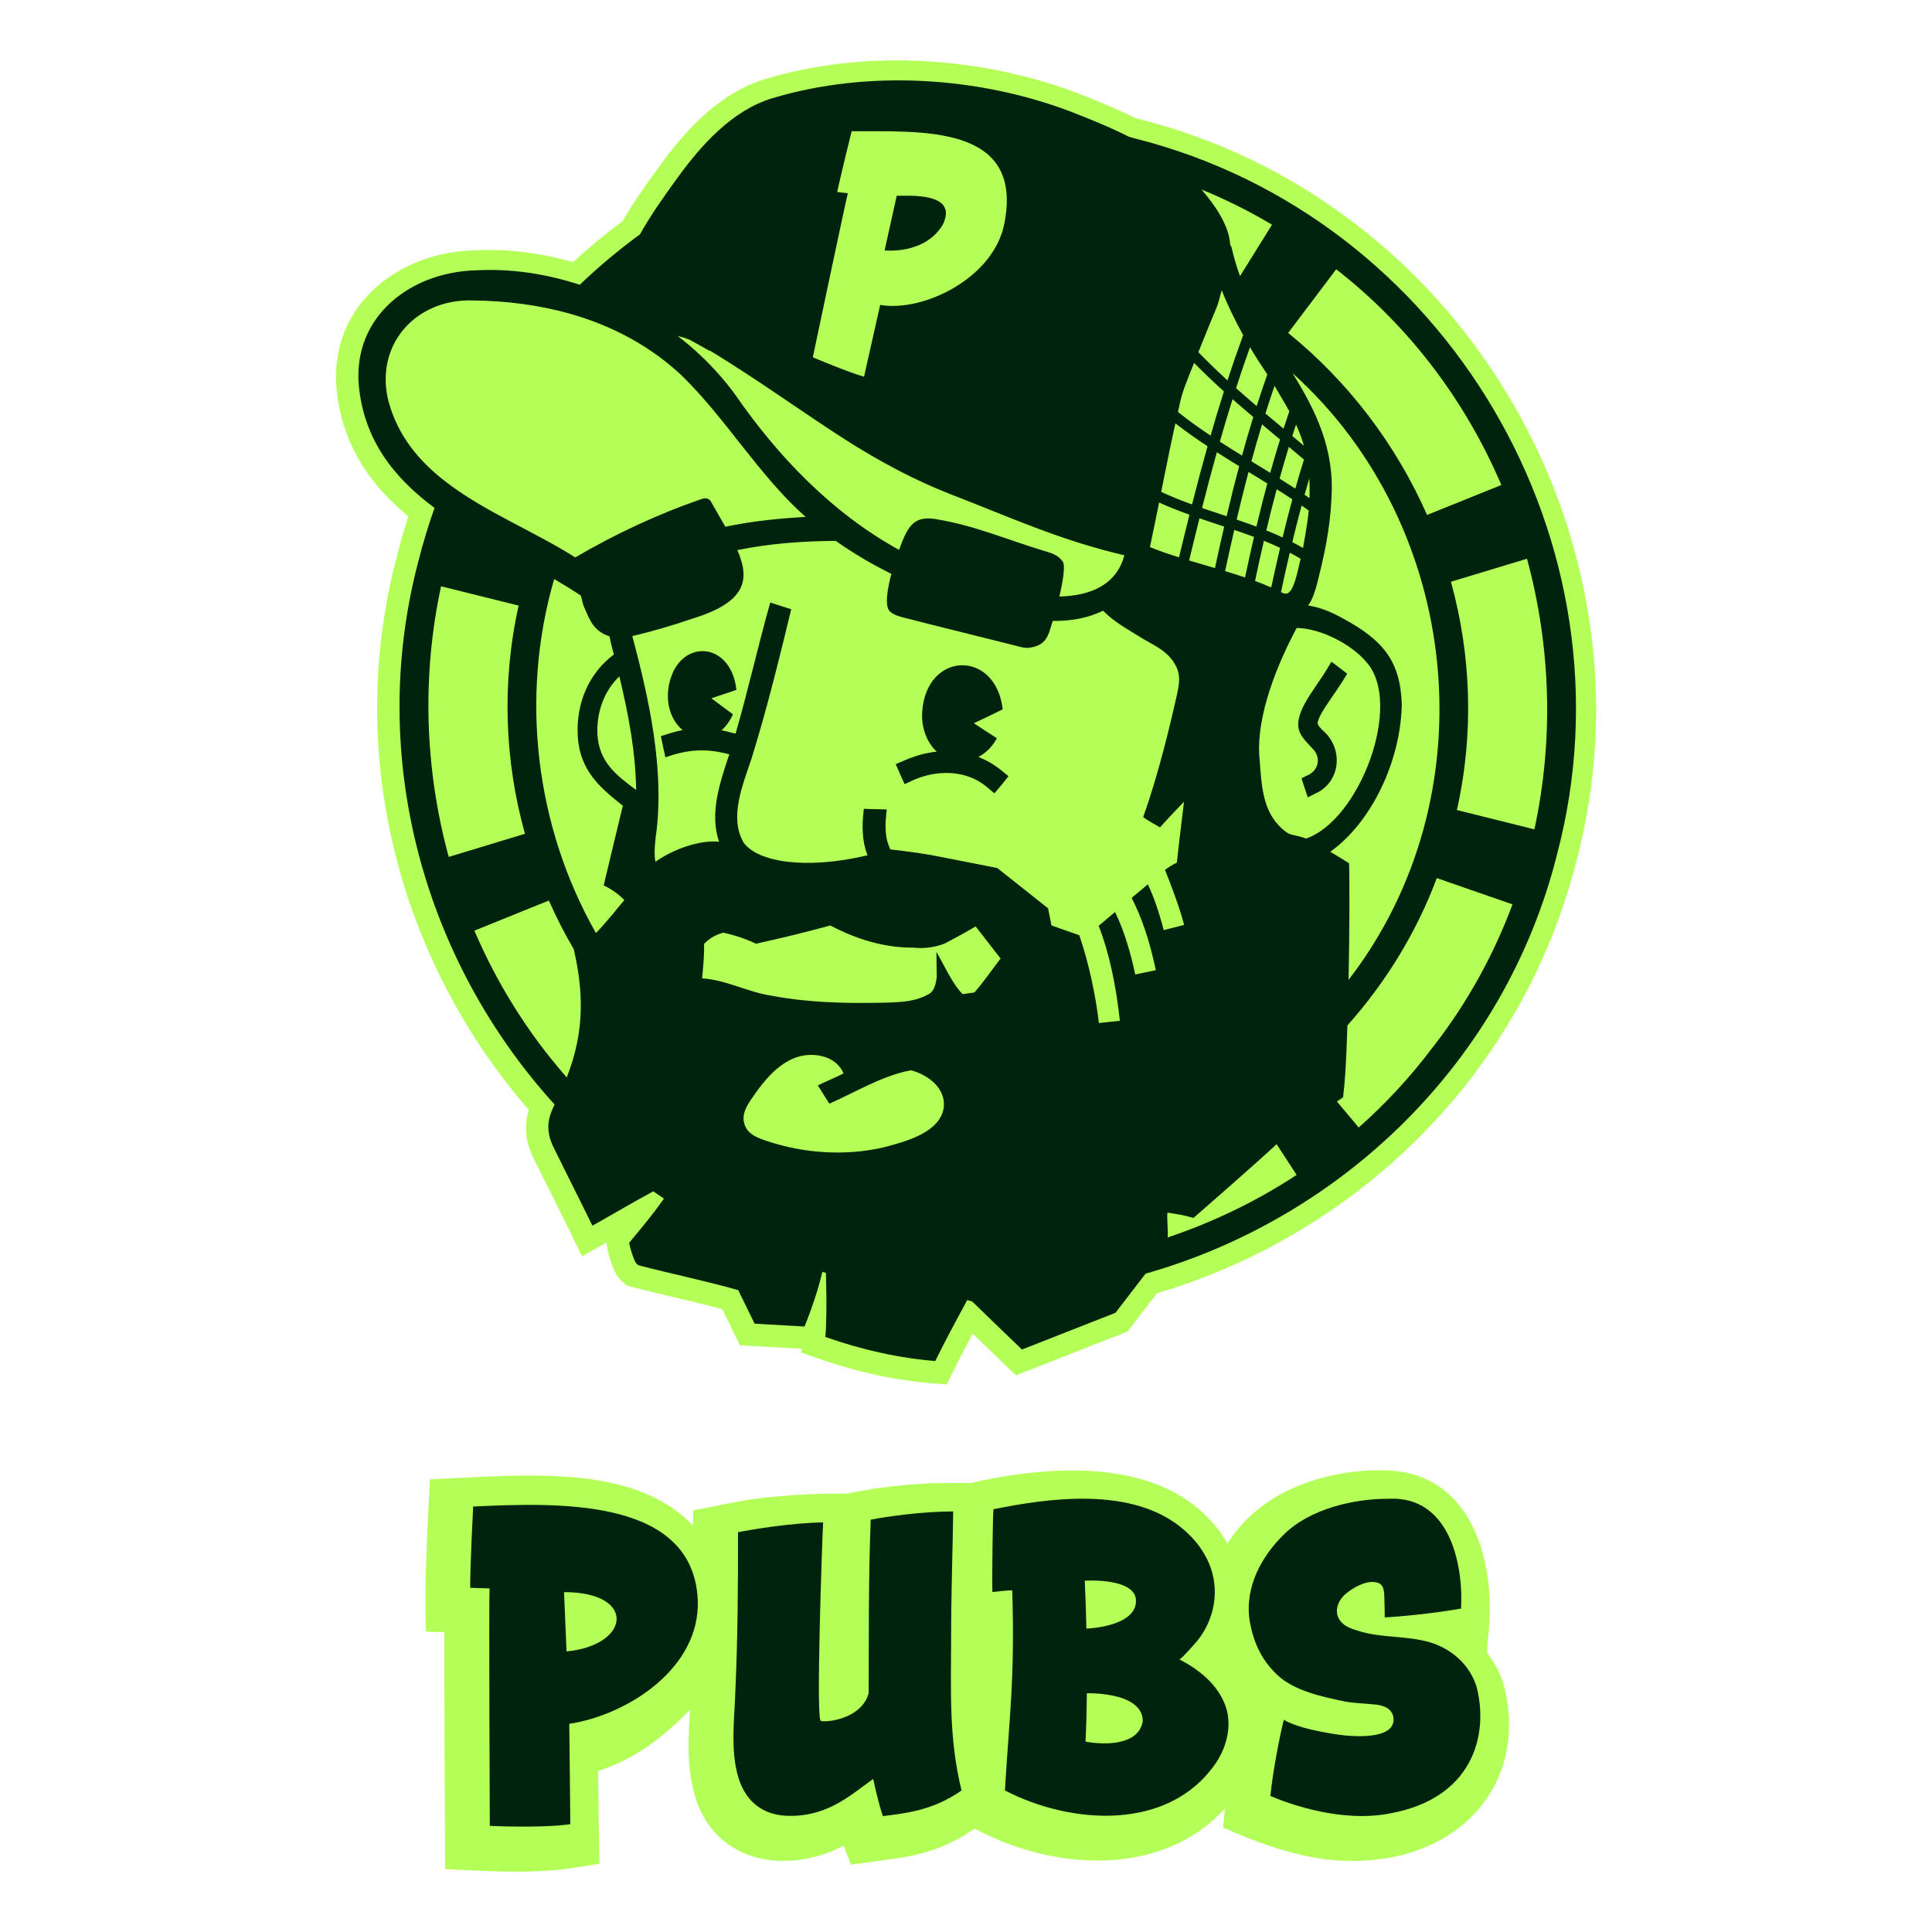
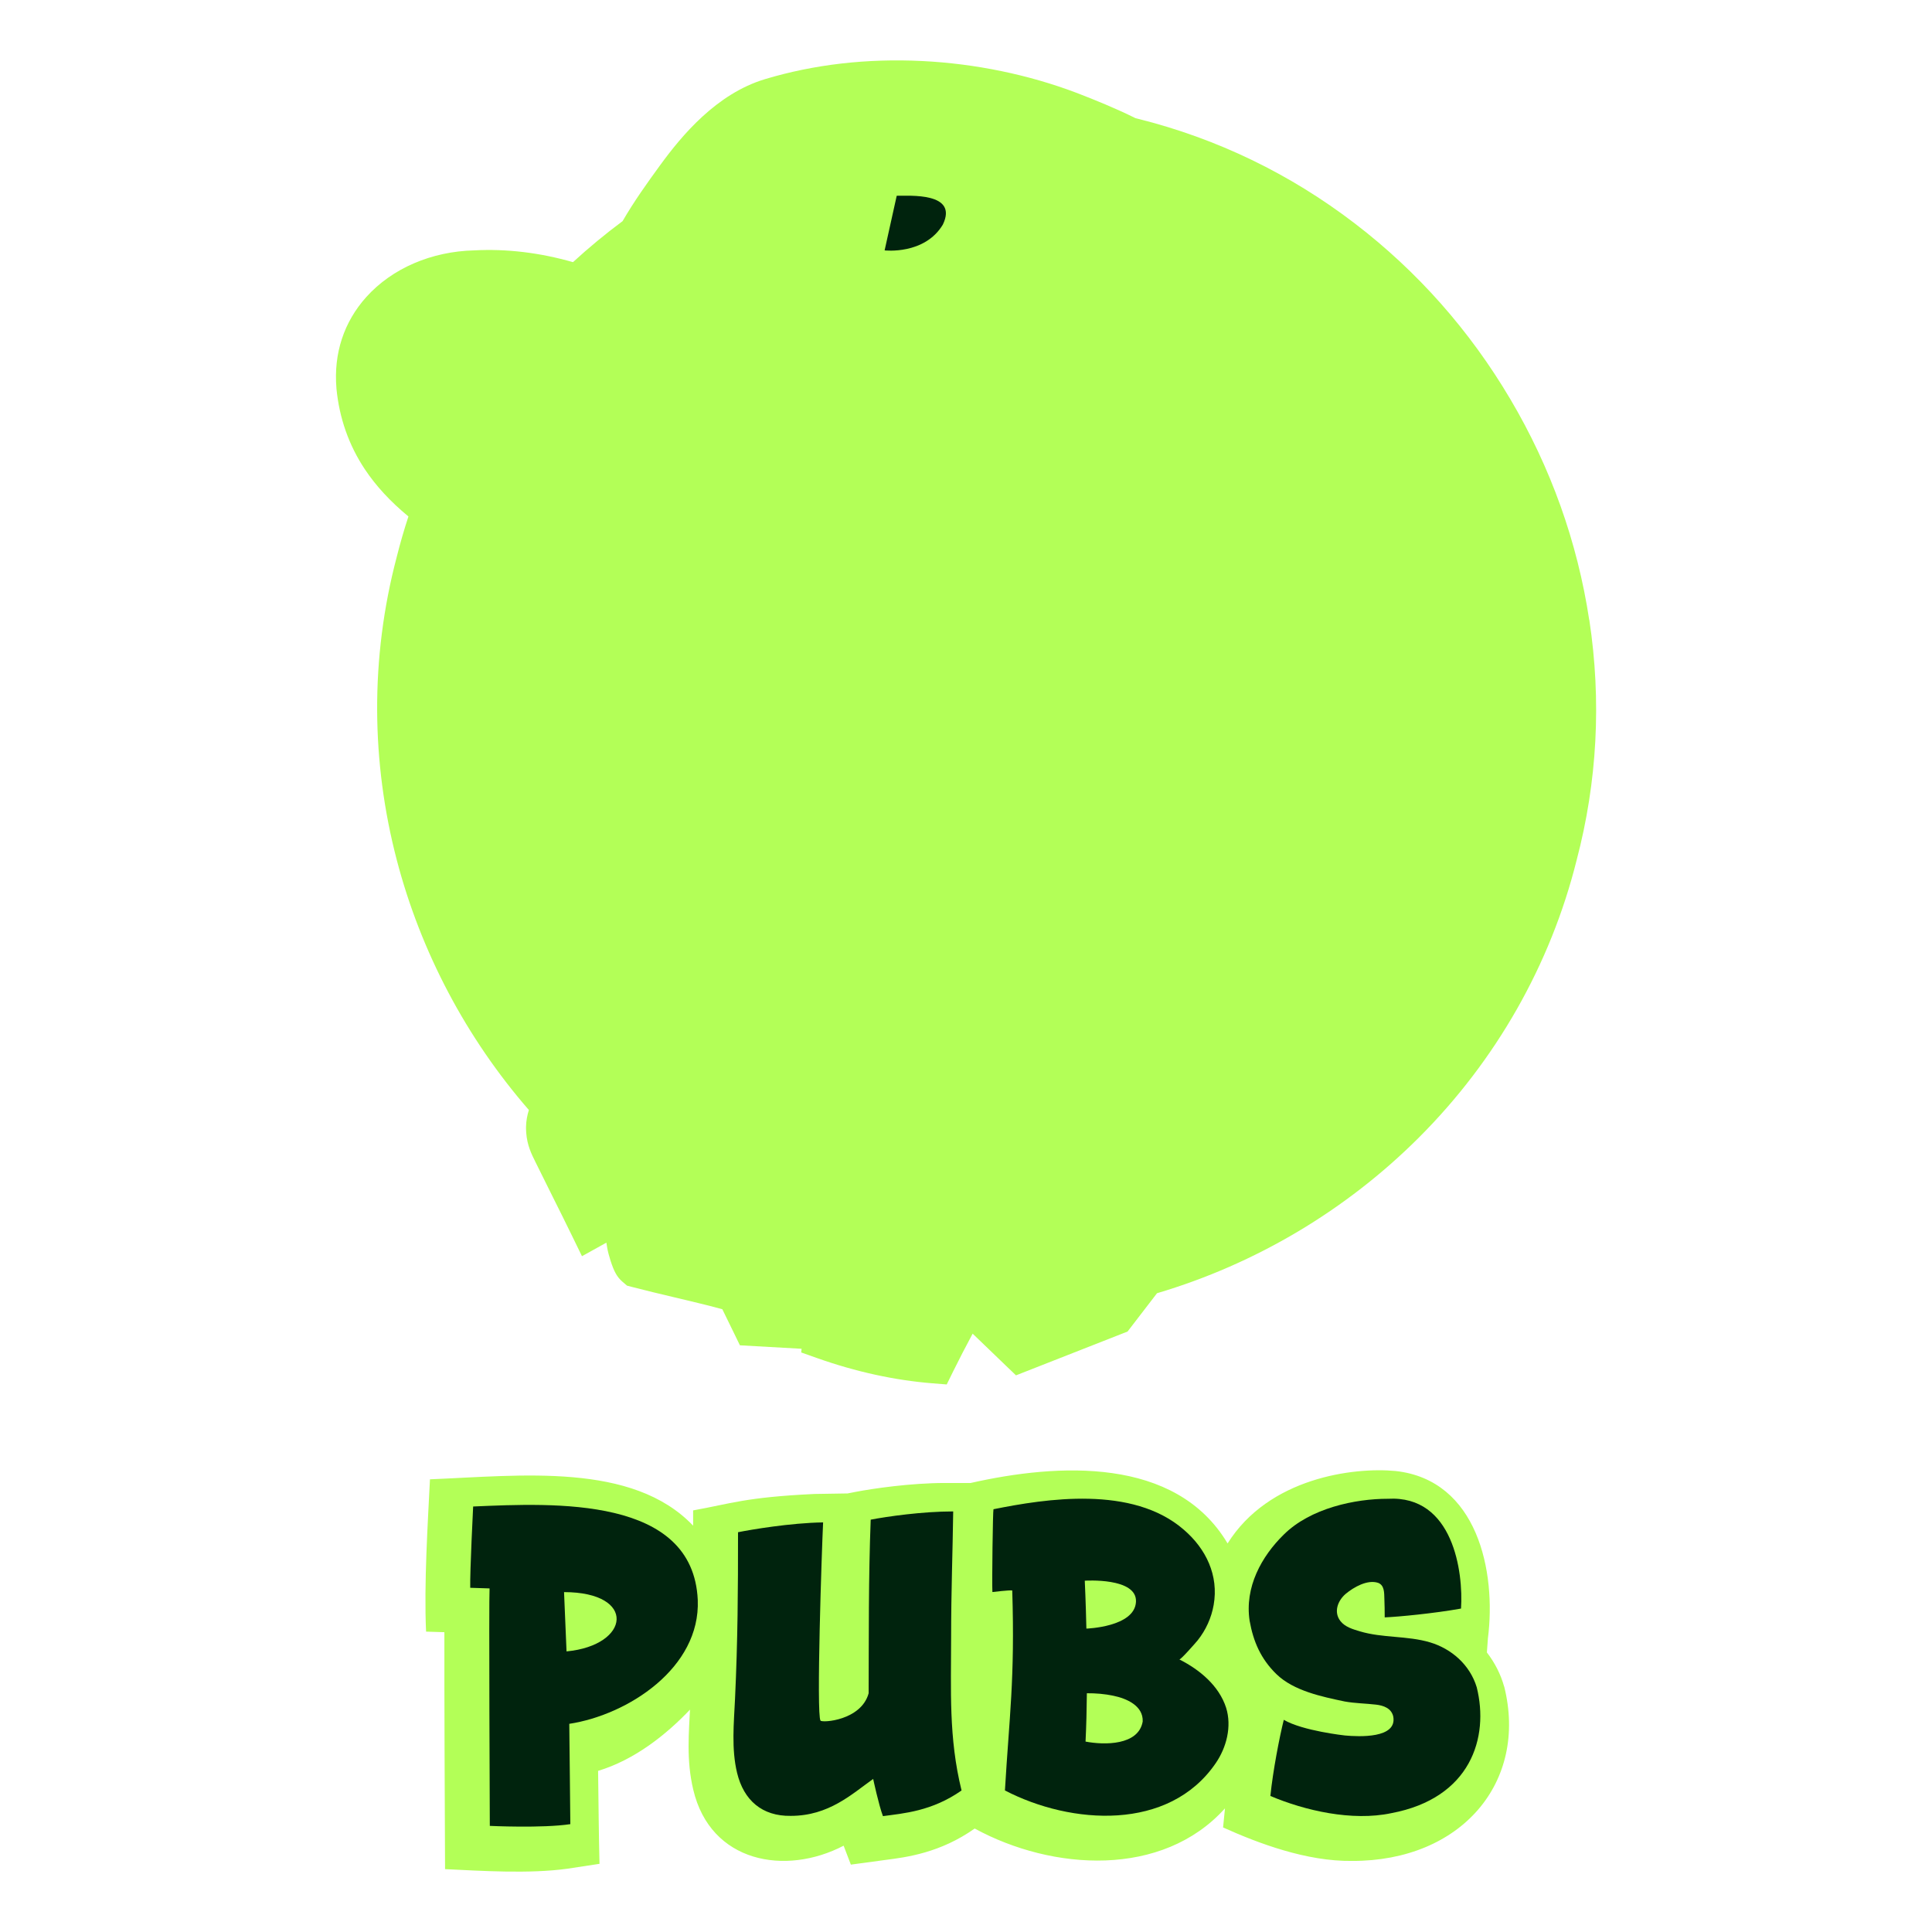
<svg xmlns="http://www.w3.org/2000/svg" width="260" height="260" viewBox="0 0 260 260" fill="none">
  <path d="M213.87 83.418C212.277 72.927 208.702 62.926 203.242 53.697C197.785 44.47 190.752 36.523 182.335 30.079C173.596 23.387 163.784 18.648 153.169 15.993C153.046 15.961 152.926 15.928 152.802 15.899C150.098 14.557 147.316 13.435 144.937 12.516L144.918 12.509C138.437 10.049 131.245 8.564 124.118 8.213C116.678 7.846 109.558 8.665 102.954 10.65C96.437 12.61 91.767 18.21 88.823 22.253C87.11 24.602 85.319 27.108 83.785 29.76C81.468 31.48 79.232 33.332 77.109 35.279C72.634 33.998 68.178 33.465 63.843 33.693C58.065 33.829 52.767 36.114 49.303 39.962C46.28 43.322 44.886 47.564 45.276 52.237V52.273C45.659 56.251 46.943 59.907 49.094 63.144C50.59 65.393 52.52 67.486 54.964 69.504C54.369 71.318 53.84 73.154 53.381 74.987C51.607 81.718 50.723 88.663 50.755 95.625C50.785 102.372 51.672 109.132 53.394 115.723C56.625 128.105 62.758 139.705 71.175 149.38C70.967 150.04 70.808 150.79 70.791 151.632V151.652C70.791 151.723 70.791 151.827 70.791 151.947C70.795 152.129 70.805 152.298 70.817 152.461C70.951 154.144 71.507 155.266 72.043 156.348C72.088 156.442 72.137 156.536 72.186 156.634C72.891 158.074 73.638 159.569 74.36 161.015C75.244 162.783 76.157 164.609 77.005 166.358L78.319 169.055L80.941 167.599C81.162 167.476 81.383 167.352 81.604 167.229L81.705 167.859C81.793 168.422 81.998 169.127 82.153 169.624C82.631 171.122 83.047 171.867 83.749 172.474L84.383 173.017L85.02 173.183C86.928 173.68 88.842 174.135 90.695 174.574C92.836 175.081 95.037 175.601 97.207 176.189C97.945 177.697 98.832 179.524 98.846 179.546L99.573 181.045L107.877 181.513L107.819 182.007L109.967 182.767C115.187 184.613 120.409 185.754 125.483 186.16L127.407 186.313L128.258 184.581C129.084 182.904 129.958 181.227 130.894 179.478C132.909 181.425 135.272 183.693 135.415 183.83L136.728 185.088L151.743 179.192L155.704 174.038C168.994 170.102 181.171 162.864 190.973 153.062C201.328 142.708 208.66 129.815 212.17 115.781C214.958 105.196 215.533 94.305 213.882 83.418H213.87Z" fill="#B3FF57" />
-   <path d="M122.366 105.238C125.882 103.464 130.023 103.59 132.756 105.865C133.058 106.129 133.481 106.489 133.822 106.762C134.446 106.034 135.148 105.219 135.72 104.445C135.447 104.24 135.005 103.883 134.752 103.668C133.819 102.911 132.772 102.297 131.664 101.865C132.733 101.322 133.585 100.415 134.157 99.349C133.11 98.693 132.087 98 131.053 97.328C132.35 96.71 133.653 96.109 134.937 95.459C134.03 87.399 124.67 87.6 124.108 95.771C123.962 97.779 124.654 99.863 126.064 101.15C124.703 101.296 123.325 101.657 121.96 102.229C121.56 102.398 120.959 102.667 120.546 102.836C120.923 103.714 121.336 104.653 121.729 105.518L122.369 105.241L122.366 105.238Z" fill="#00230D" />
-   <path d="M175.669 104.471L175.149 104.754C175.425 105.615 175.721 106.506 175.997 107.318C176.176 107.224 176.748 106.902 176.94 106.827C180.502 105.28 180.85 100.626 177.934 98.228C177.255 97.481 177.2 97.422 177.483 96.723C177.791 95.96 178.337 95.157 178.864 94.38C179.683 93.158 180.544 91.956 181.298 90.668C180.635 90.148 179.875 89.573 179.179 89.053C178.679 89.862 178.204 90.707 177.645 91.487C176.777 92.8 175.705 94.237 175.123 95.664C174.002 98.433 175.325 99.271 176.914 101.049C177.85 102.414 177.21 103.928 175.666 104.468L175.669 104.471Z" fill="#00230D" />
  <path d="M126.88 30.234C129.009 25.84 122.359 26.367 120.676 26.344C120.676 26.344 119.847 30.095 119.047 33.696C119.047 33.696 124.413 34.329 126.88 30.234Z" fill="#00230D" />
-   <path d="M152.623 18.593C152.405 18.535 152.185 18.479 151.967 18.424C149.377 17.118 146.679 16.022 144.073 15.012C131.612 10.286 116.763 9.363 103.938 13.218C98.534 14.843 94.374 19.539 91.289 23.77C89.326 26.465 87.597 28.912 86.125 31.535C83.281 33.615 80.574 35.88 78.023 38.321C73.547 36.865 68.829 36.124 64.123 36.377C55.377 36.566 47.502 42.471 48.282 51.844C49 59.348 53.108 64.347 58.477 68.354C57.645 70.691 56.917 73.083 56.303 75.533C49.309 102.053 57.21 129.46 74.63 148.635C74.23 149.513 73.82 150.416 73.794 151.528C73.794 151.59 73.794 151.651 73.794 151.716C73.794 151.827 73.801 151.941 73.811 152.058C73.908 153.315 74.353 154.112 74.896 155.213C76.46 158.398 78.166 161.746 79.722 164.947C82.472 163.42 85.144 161.811 87.916 160.326C88.39 160.657 88.871 160.982 89.352 161.304C89.268 161.424 89.183 161.541 89.102 161.658C87.688 163.641 86.404 165.158 84.669 167.248C84.74 167.71 84.968 168.434 85.017 168.594C85.42 169.861 85.631 170.043 85.758 170.15L85.891 170.267C90.399 171.444 94.858 172.344 99.349 173.625C100.094 175.136 101.553 178.136 101.553 178.136L108.267 178.516C108.267 178.516 109.905 174.574 110.666 171.164C110.825 171.21 110.987 171.255 111.147 171.301C111.208 173.378 111.254 176.221 111.163 178.392C111.163 178.415 111.163 178.435 111.163 178.457C111.144 178.984 111.114 179.471 111.069 179.897C111.069 179.907 111.069 179.913 111.069 179.92C116.006 181.665 120.994 182.77 125.863 183.16C127.221 180.401 128.716 177.632 130.166 174.957L130.845 175.159C132.636 176.917 137.53 181.613 137.53 181.613L150.118 176.67L154.164 171.405C180.505 163.933 202.537 143.003 209.554 114.92C220.581 73.102 194.577 29.087 152.62 18.603L152.623 18.593ZM179.822 36.237C189.829 44.034 197.291 54.119 202.046 65.27L192.049 69.3C187.866 59.826 181.464 51.366 173.355 44.804L179.822 36.234V36.237ZM175.565 66.583C175.776 65.835 175.987 65.094 176.205 64.36C176.28 65.526 176.222 67.317 176.231 67.041C176.01 66.888 175.786 66.735 175.562 66.583H175.565ZM176.127 68.698C175.965 70.515 175.328 73.859 175.35 73.739C174.873 73.466 174.392 73.206 173.911 72.962C174.327 71.24 174.739 69.612 175.165 68.032C175.487 68.253 175.809 68.474 176.124 68.698H176.127ZM164.512 69.287C163.605 68.988 162.688 68.682 161.765 68.364C162.396 65.881 163.056 63.375 163.758 60.863C164.759 61.503 165.76 62.124 166.761 62.735C166.156 64.997 165.597 67.246 165.074 69.469C164.886 69.407 164.7 69.345 164.515 69.283L164.512 69.287ZM164.746 70.863C164.31 72.745 163.897 74.61 163.504 76.45C162.351 76.108 161.174 75.764 160.027 75.423C160.479 73.551 160.94 71.656 161.418 69.751C162.539 70.138 163.638 70.496 164.746 70.866V70.863ZM169.12 54.652C168.191 53.859 167.261 53.053 166.342 52.234C166.936 50.391 167.56 48.555 168.22 46.722C168.951 47.98 169.751 49.189 170.55 50.391C170.05 51.811 169.572 53.232 169.117 54.652H169.12ZM169.839 57.119C170.651 57.801 171.457 58.474 172.263 59.147C171.84 60.495 171.402 61.977 170.94 63.628C170.089 63.105 169.25 62.595 168.405 62.081C168.857 60.434 169.332 58.776 169.835 57.119H169.839ZM168.659 56.121C168.123 57.856 167.622 59.585 167.147 61.311C166.153 60.7 165.152 60.076 164.161 59.436C164.703 57.531 165.272 55.62 165.874 53.713C166.8 54.528 167.729 55.331 168.662 56.121H168.659ZM164.869 76.856C165.263 75.029 165.669 73.183 166.101 71.315C166.995 71.617 167.879 71.926 168.76 72.257C168.37 73.941 167.966 75.754 167.55 77.711C166.663 77.412 165.77 77.132 164.869 76.859V76.856ZM166.423 69.924C166.923 67.805 167.453 65.663 168.022 63.511C168.863 64.025 169.702 64.535 170.55 65.058C170.082 66.804 169.591 68.728 169.081 70.866C168.191 70.535 167.303 70.226 166.42 69.924H166.423ZM168.899 78.185C169.263 76.45 169.656 74.646 170.089 72.777C170.82 73.073 171.545 73.388 172.27 73.729C171.876 75.406 171.48 77.171 171.074 79.059C170.362 78.741 169.637 78.455 168.903 78.185H168.899ZM170.414 71.38C170.839 69.582 171.304 67.73 171.811 65.842C172.517 66.287 173.222 66.735 173.921 67.197C173.472 68.838 173.037 70.531 172.604 72.325C171.873 71.987 171.145 71.675 170.417 71.383L170.414 71.38ZM173.573 74.383C174.06 74.639 174.548 74.909 175.032 75.195C174.74 76.365 174.512 77.668 174.06 78.773C173.927 79.111 173.787 79.401 173.537 79.644C173.202 80.051 172.776 79.878 172.386 79.693C172.789 77.811 173.18 76.05 173.573 74.383ZM174.32 65.757C173.618 65.299 172.91 64.85 172.201 64.408C172.591 63.004 173.007 61.581 173.449 60.138C174.122 60.703 174.801 61.275 175.48 61.851C175.077 63.141 174.694 64.438 174.32 65.757ZM173.911 58.672C174.073 58.162 174.242 57.652 174.411 57.138C174.84 58.058 175.204 59.01 175.477 59.988C174.954 59.546 174.431 59.108 173.911 58.672ZM171.554 51.98C172.208 53.108 172.884 54.213 173.511 55.354C173.257 56.088 172.997 56.862 172.731 57.687C171.925 57.015 171.109 56.335 170.297 55.65C170.687 54.408 171.096 53.17 171.525 51.928C171.535 51.948 171.548 51.967 171.558 51.984L171.554 51.98ZM171.184 30.238L166.875 37.16C166.41 35.857 166.029 34.567 165.737 33.299C165.695 33.153 165.633 33.046 165.558 32.965C165.402 30.218 163.394 27.501 161.694 25.503C164.944 26.835 168.116 28.411 171.184 30.238ZM163.735 41.356C163.875 41.025 164.132 40.147 164.411 39.065C165.207 41.07 166.16 43.01 167.193 44.905C167.229 44.97 167.265 45.035 167.3 45.1C166.556 47.125 165.854 49.156 165.188 51.191C163.849 49.965 162.539 48.704 161.271 47.395C162.256 44.938 163.264 42.468 163.735 41.356ZM158.649 54.889C159.084 52.656 159.699 51.36 160.693 48.838C161.996 50.164 163.342 51.441 164.71 52.676C164.079 54.658 163.481 56.644 162.916 58.623C161.411 57.619 159.936 56.569 158.522 55.442C158.564 55.256 158.606 55.074 158.649 54.889ZM156.614 64.473C157.115 61.968 157.625 59.468 158.174 56.972C159.578 58.061 161.031 59.078 162.507 60.053C161.769 62.679 161.077 65.296 160.42 67.889C159.042 67.389 157.658 66.839 156.27 66.199C156.387 65.624 156.501 65.049 156.614 64.473ZM155.532 69.875C155.685 69.124 155.834 68.377 155.984 67.629C157.355 68.25 158.72 68.783 160.072 69.27C159.588 71.198 159.123 73.109 158.668 75C157.345 74.587 156.029 74.152 154.752 73.625C155.022 72.371 155.279 71.12 155.535 69.868L155.532 69.875ZM112.671 25.837C112.98 24.242 114.611 17.657 114.611 17.657C123.737 17.735 137.755 16.614 135.184 29.962C133.848 37.385 124.26 42.048 118.45 41.034C118.3 41.733 116.317 50.492 116.275 50.697C113.997 50.04 109.385 48.084 109.385 48.084C109.385 48.084 113.828 26.988 114.098 26.006L112.674 25.837H112.671ZM92.862 45.734L92.856 45.753C93.74 46.228 94.611 46.715 95.469 47.213C95.485 47.2 95.501 47.19 95.517 47.177C102.04 51.096 108.115 55.601 114.511 59.644C118.658 62.218 122.993 64.581 127.816 66.469C135.889 69.586 142.6 72.693 151.313 74.73C150.26 78.682 146.822 80.171 142.561 80.278C143.059 78.179 143.403 76.079 143 75.536C142.298 74.591 141.352 74.392 140.354 74.09C135.655 72.663 131.199 70.749 126.295 69.924C122.987 69.251 122.174 70.749 120.988 73.999C111.979 69.04 104.67 61.422 98.871 53.011C97.536 51.2 96.06 49.536 94.468 48.012C93.431 47.021 92.336 46.085 91.198 45.207C91.764 45.354 92.323 45.526 92.862 45.737V45.734ZM52.302 54.106C50.333 46.472 55.894 40.196 63.609 40.433C72.605 40.524 81.546 42.679 88.809 48.084C89.801 48.821 90.743 49.605 91.653 50.45C97.708 56.313 102.079 63.934 108.41 69.56C104.241 69.81 101.023 70.177 97.614 70.886C97.016 69.839 96.366 68.737 95.725 67.587C95.674 67.486 95.534 67.216 95.192 67.103C94.855 66.999 94.672 67.083 94.504 67.129C88.394 69.228 82.794 71.874 77.412 75.016C71.805 71.445 65.224 68.9 59.871 64.746C56.388 62.033 53.583 58.701 52.309 54.103L52.302 54.106ZM59.355 78.9L69.797 81.494C67.48 91.9 67.922 102.414 70.645 112.209L60.388 115.32C57.161 103.499 56.758 90.938 59.355 78.903V78.9ZM78.159 135.743C78.111 138.921 77.48 141.895 76.271 144.995C71.052 139.061 66.891 132.372 63.843 125.242L73.863 121.192C74.857 123.435 75.975 125.622 77.213 127.738C77.876 130.647 78.192 133.068 78.159 135.743ZM84.009 121.144C83.558 121.706 83.011 122.31 82.582 122.876C81.78 123.789 81.035 124.732 80.197 125.564C72.046 111.221 69.966 93.795 74.578 77.925C75.803 78.643 77.002 79.378 78.153 80.142C78.354 80.681 78.354 81.11 78.595 81.669C79.303 83.249 79.794 84.922 82.03 85.644C82.166 86.43 82.391 87.262 82.612 88.081C79.238 90.594 77.552 94.611 77.746 98.862C77.951 103.808 80.935 106.112 83.824 108.439C83.808 108.508 83.791 108.573 83.775 108.638C83.772 108.638 83.769 108.638 83.766 108.638C82.927 112.161 82.076 115.622 81.24 119.158C82.206 119.603 83.177 120.263 84.013 121.121C84.009 121.124 84.006 121.131 84.003 121.134L84.013 121.144H84.009ZM80.395 98.784C80.259 95.878 81.305 92.96 83.35 91.026C84.604 96.262 85.52 101.091 85.612 106.307C82.966 104.351 80.603 102.58 80.395 98.784ZM126.851 149.701C125.892 152.571 121.765 153.66 118.888 154.414C113.76 155.581 108.297 155.233 103.298 153.582C101.914 153.124 100.815 152.688 100.321 151.632C100.029 151.024 99.993 150.329 100.185 149.692C100.409 148.918 100.874 148.239 101.338 147.592C103.405 144.56 106.223 141.394 110.208 142.048C111.81 142.317 113.009 143.211 113.519 144.459C112.33 145.057 111.231 145.493 110.065 146.071C110.542 146.874 111.118 147.732 111.612 148.525C115.239 146.936 118.596 144.807 122.571 144.033C123.156 144.186 123.711 144.394 124.212 144.661C126.945 146.113 127.341 148.284 126.851 149.708V149.701ZM131.141 133.559C130.605 133.637 130.084 133.711 129.548 133.786C128.18 132.424 127.052 129.883 126.016 128.086C126.022 128.908 126.051 130.63 126.064 131.505C125.951 132.346 125.746 133.474 124.858 133.845C122.785 134.998 120.257 134.885 117.988 134.956C113.224 135.024 108.498 134.885 103.818 133.994C100.493 133.477 97.708 131.862 94.49 131.664C94.624 130.13 94.793 128.55 94.747 127.029C95.453 126.292 96.246 125.827 97.328 125.508C98.875 125.853 100.425 126.357 101.735 127.003C105.092 126.269 108.446 125.447 111.745 124.546C115.167 126.366 119.005 127.559 122.909 127.53C124.043 127.65 125.132 127.559 126.224 127.28C127.27 127.01 127.806 126.594 128.661 126.158C129.487 125.739 130.455 125.141 131.3 124.676C132.116 125.729 133.829 127.933 134.654 128.996C133.413 130.608 132.441 132.054 131.141 133.555V133.559ZM155.555 130.562L152.773 131.141C152.253 128.645 151.405 125.512 150.062 122.733L147.852 124.592C149.195 128.001 150.153 132.285 150.709 137.368L147.885 137.676C147.524 134.42 146.559 129.603 145.243 125.859L141.505 124.543L141.047 122.236L134.209 116.815L127.049 115.404C124.79 114.933 122.395 114.595 119.828 114.312C119.831 114.319 119.834 114.325 119.837 114.332L119.785 114.306C119.785 114.306 119.811 114.306 119.828 114.309C119.025 112.655 119.09 111.043 119.337 108.933C118.329 108.901 117.27 108.878 116.256 108.852C115.97 111 115.993 113.253 116.756 115.099C108.427 117.075 102.008 116.015 100.087 113.418C98.072 109.957 99.98 105.615 101.179 101.956C103.36 94.91 105.024 87.971 106.48 81.984C105.55 81.705 104.588 81.377 103.656 81.087C101.992 86.986 100.682 92.882 98.992 98.732C98.368 98.585 97.728 98.394 97.097 98.28C97.685 97.776 98.212 97.064 98.638 96.128C97.669 95.41 96.697 94.702 95.735 93.974C96.856 93.59 97.981 93.223 99.102 92.846C98.365 85.91 90.746 85.845 89.918 92.888C89.684 95.267 90.561 97.168 91.871 98.257C90.88 98.42 89.905 98.771 88.939 99.063C89.128 100.025 89.339 101.01 89.547 101.923C92.596 100.825 95.069 100.691 98.144 101.514C96.941 105.144 95.436 109.366 96.766 113.275C94.126 113.015 90.626 114.273 88.208 115.973C87.984 114.982 88.153 113.412 88.28 112.281C88.286 112.287 88.29 112.291 88.296 112.294C89.443 103.382 87.321 93.987 85.095 85.595C87.721 84.994 90.441 84.198 93.184 83.252C100.503 81.009 100.939 77.958 99.229 74.028C103.461 73.177 107.666 72.823 112.466 72.787C114.836 74.464 117.348 75.936 119.954 77.226C119.402 79.313 119.041 81.565 119.75 82.28C120.328 82.803 121.128 82.985 121.813 83.161C126.753 84.438 131.745 85.637 136.669 86.889C137.368 87.064 137.956 87.295 138.707 87.142C140.806 86.775 141.06 85.624 141.668 83.564C144.024 83.59 146.348 83.213 148.444 82.186C149.845 83.629 151.548 84.555 153.192 85.579C154.983 86.746 156.936 87.379 158.08 89.323C158.772 90.483 158.85 91.426 158.415 93.366C157.446 97.708 155.864 104.325 153.845 109.954C154.557 110.513 155.363 110.883 156.107 111.351C157.047 110.276 159.049 108.192 159.338 107.893C159.321 108.056 158.532 114.445 158.379 116.087C157.791 116.363 157.281 116.685 156.78 117.065C157.524 118.937 158.73 122.06 159.357 124.472L156.604 125.17C155.974 122.687 155.243 120.659 154.476 119.002L152.292 120.838C153.657 123.464 154.742 126.714 155.542 130.556L155.555 130.562ZM157.138 166.527C157.232 165.587 156.969 163.481 157.138 163.182C158.782 163.468 159.247 163.494 160.602 163.907C160.794 163.754 168.941 156.656 171.801 153.978L174.493 158.119C169.065 161.681 163.222 164.489 157.138 166.53V166.527ZM174.298 112.43C173.807 112.326 173.452 112.248 173.14 112.018C170.037 109.723 169.799 106.288 169.523 102.316C168.98 97.545 171.047 90.98 174.499 84.51C177.574 84.536 181.821 86.606 183.898 89.115C188.867 94.685 183.001 110.399 175.747 112.85C175.234 112.635 174.707 112.515 174.298 112.43ZM188.643 94.711C188.435 88.917 186.095 86.144 180.785 83.258C179.081 82.3 177.564 81.715 176.043 81.49C176.641 80.658 176.998 79.505 177.236 78.585C178.097 75.205 178.984 71.425 179.176 67.112C179.631 60.414 177.05 55.23 173.934 50.209C196.797 70.778 200.554 107.165 181.483 131.869C181.616 125.141 181.633 118.495 181.548 116.168C180.716 115.641 179.871 115.128 179.02 114.627C184.594 110.675 188.539 102.339 188.646 94.711H188.643ZM192.848 140.887C189.846 144.898 186.488 148.515 182.852 151.733L179.917 148.239C180.193 148.05 180.473 147.862 180.749 147.673C180.863 146.754 180.963 145.558 181.035 144.521C181.178 142.356 181.262 140.169 181.327 137.998C186.436 132.275 190.567 125.596 193.362 118.17L203.544 121.703C201.025 128.482 197.473 134.959 192.855 140.887H192.848ZM206.492 111.608L196.063 109.008C198.396 98.602 197.967 88.088 195.26 78.289L205.497 75.195C208.712 87.015 209.102 99.573 206.492 111.605V111.608Z" fill="#00230D" />
  <path d="M202.42 226.974C201.955 225.293 201.146 223.737 200.099 222.381L200.236 220.49C201.383 211.491 198.845 199.176 187.811 197.961C182.13 197.421 170.739 198.871 165.204 207.708C158.21 195.965 142.334 196.931 130.627 199.573H127.176C122.561 199.573 117.435 200.327 115.134 200.772L114.068 200.98L109.59 201.052C100.292 201.494 98.394 202.348 93.278 203.262V205.319C85.101 196.736 70.028 198.591 57.863 199.079C57.59 204.649 57.041 213.197 57.34 219.577L59.803 219.655C59.79 228.192 59.849 241.94 59.894 251.54C64.594 251.761 71.214 252.203 76.388 251.479L80.678 250.825C80.581 247.267 80.545 242.21 80.49 238.316C85.358 236.841 89.603 233.513 92.921 230.006C92.911 230.263 92.898 229.229 92.885 229.486C92.713 233.152 92.339 236.818 93.294 240.845C95.615 250.695 105.719 252.463 113.532 248.385L114.504 250.933C115.056 250.861 118.648 250.364 119.106 250.309C122.047 249.935 126.535 249.347 131.17 246.077C141.654 251.787 156.432 252.717 164.853 243.36L164.596 245.931C169.351 248.073 175.841 250.517 181.958 250.435C196.68 250.474 205.644 239.808 202.429 226.967L202.42 226.974Z" fill="#B3FF57" />
  <path d="M93.902 215.319C93.265 201.341 74.643 202.264 63.674 202.738C63.674 202.738 63.232 211.5 63.281 213.678L65.884 213.762C65.78 215.085 65.916 245.719 65.916 245.719C65.916 245.719 72.969 246.057 76.752 245.485C76.746 245.206 76.632 232.898 76.612 231.985C84.523 230.773 94.269 224.455 93.902 215.319ZM76.242 222.238C76.086 218.449 75.907 214.259 75.907 214.259C85.732 214.266 84.835 221.422 76.242 222.238Z" fill="#00230D" />
  <path d="M129.405 240.952C125.401 243.763 121.566 244.033 118.823 244.407C118.261 242.931 117.507 239.402 117.507 239.402C114.627 241.446 111.54 244.371 106.421 244.371C102.563 244.433 100.084 242.275 99.193 238.583C98.413 235.355 98.764 231.888 98.917 228.608C99.284 220.717 99.323 214.1 99.32 206.2C101.078 205.849 106.343 204.948 110.77 204.877C110.594 208.514 109.837 230.773 110.422 231.553C110.662 231.871 115.898 231.533 116.899 227.871C116.928 220.032 116.873 212.394 117.175 204.51C119.353 204.087 124.13 203.401 128.277 203.401C128.206 208.881 127.998 214.11 127.998 220.363C127.998 227.39 127.647 233.854 129.402 240.952H129.405Z" fill="#00230D" />
  <path d="M165.006 229.824C164.044 226.84 161.424 224.685 158.707 223.317C158.857 223.424 160.982 220.993 161.181 220.743C162.276 219.368 163.027 217.717 163.329 215.988C164.028 212.017 162.305 208.435 159.322 205.871C152.396 199.839 140.712 201.698 133.699 203.105C133.611 203.235 133.484 212.95 133.552 214.25C133.552 214.25 135.87 213.967 136.224 214.038C136.594 226.034 135.821 231.016 135.239 240.952C144.167 245.586 157.326 246.47 163.602 237.286C165.061 235.167 165.789 232.333 165.006 229.824ZM145.987 212.725C145.987 212.725 153.052 212.248 152.874 215.572C152.692 218.969 146.201 219.17 146.201 219.17C146.117 215.462 145.993 212.979 145.984 212.725H145.987ZM153.78 231.67C153.221 234.913 148.6 234.858 146.088 234.374C146.192 232.242 146.244 230.028 146.266 227.87C147.453 227.861 148.662 227.958 149.825 228.205C151.593 228.566 153.868 229.541 153.78 231.67Z" fill="#00230D" />
  <path d="M192.445 221.02C189.39 220.11 186.056 220.454 183.004 219.538C182.075 219.258 181.018 218.963 180.391 218.16C179.439 216.944 180.034 215.404 181.09 214.5C182.175 213.594 184.021 212.534 185.461 213.012C186.332 213.343 186.274 214.38 186.303 215.154C186.335 215.927 186.348 216.886 186.348 217.659C188.175 217.588 193.034 217.12 196.618 216.473C196.94 211.608 195.595 201.192 186.768 201.699C182.413 201.695 176.364 202.94 172.754 206.528C169.77 209.453 167.476 213.594 168.171 218.127C168.665 220.906 169.666 223.24 171.772 225.294C174.089 227.546 177.879 228.329 180.97 228.979C182.374 229.229 183.778 229.239 185.185 229.402C186.192 229.519 187.242 229.889 187.496 230.991C188.058 233.981 182.877 233.724 181.018 233.555C181.018 233.555 175.305 232.938 172.767 231.446C172.198 233.711 171.301 238.326 170.963 241.693C175.604 243.663 181.958 245.125 187.236 244.007C197.948 241.992 200.421 233.809 198.731 227.062C197.811 224.029 195.325 221.878 192.436 221.017L192.445 221.02Z" fill="#00230D" />
</svg>